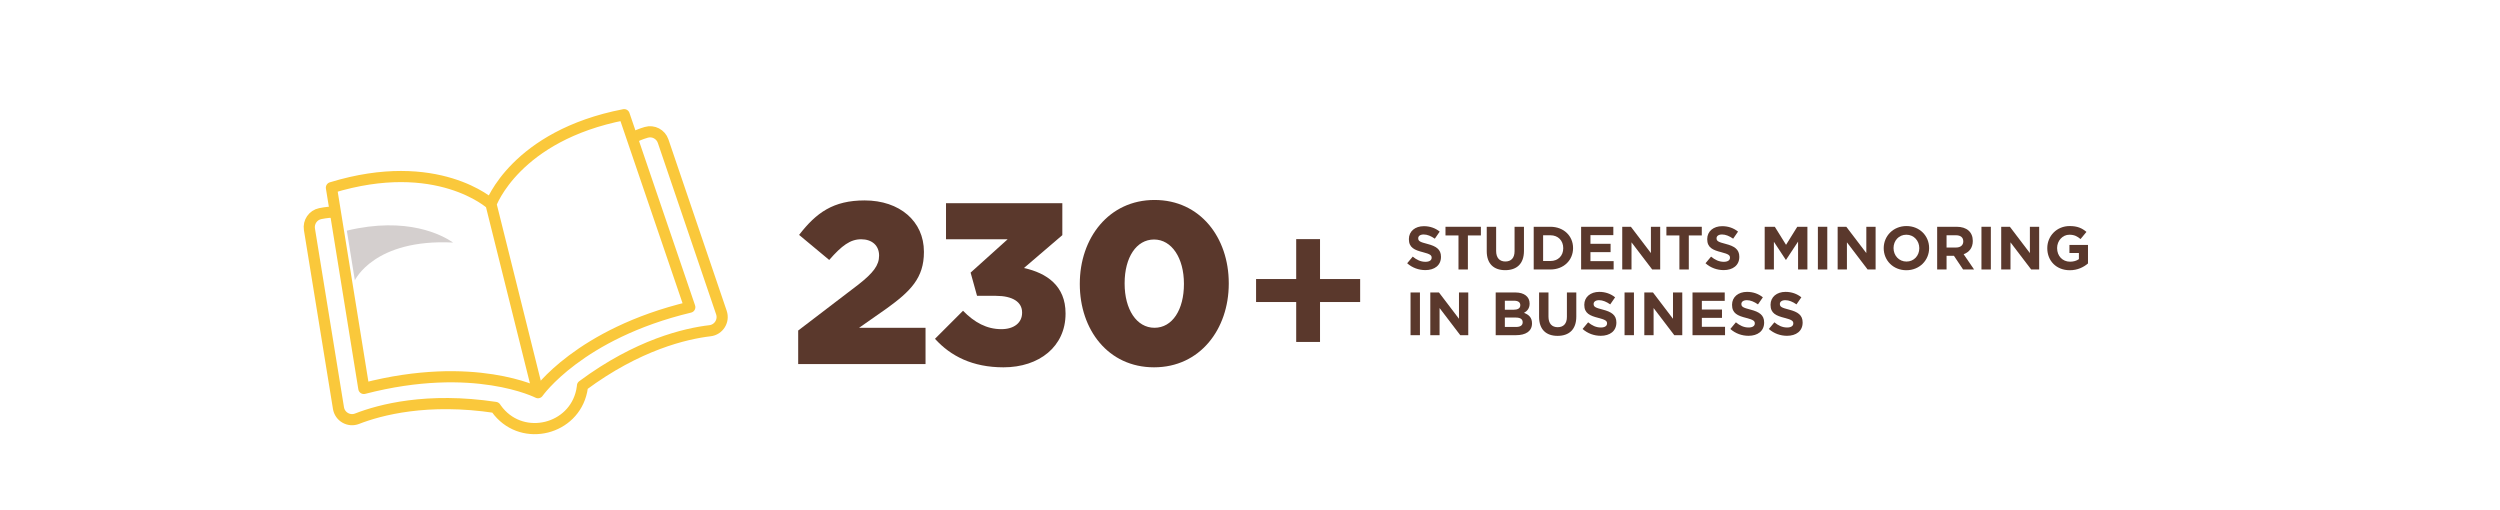
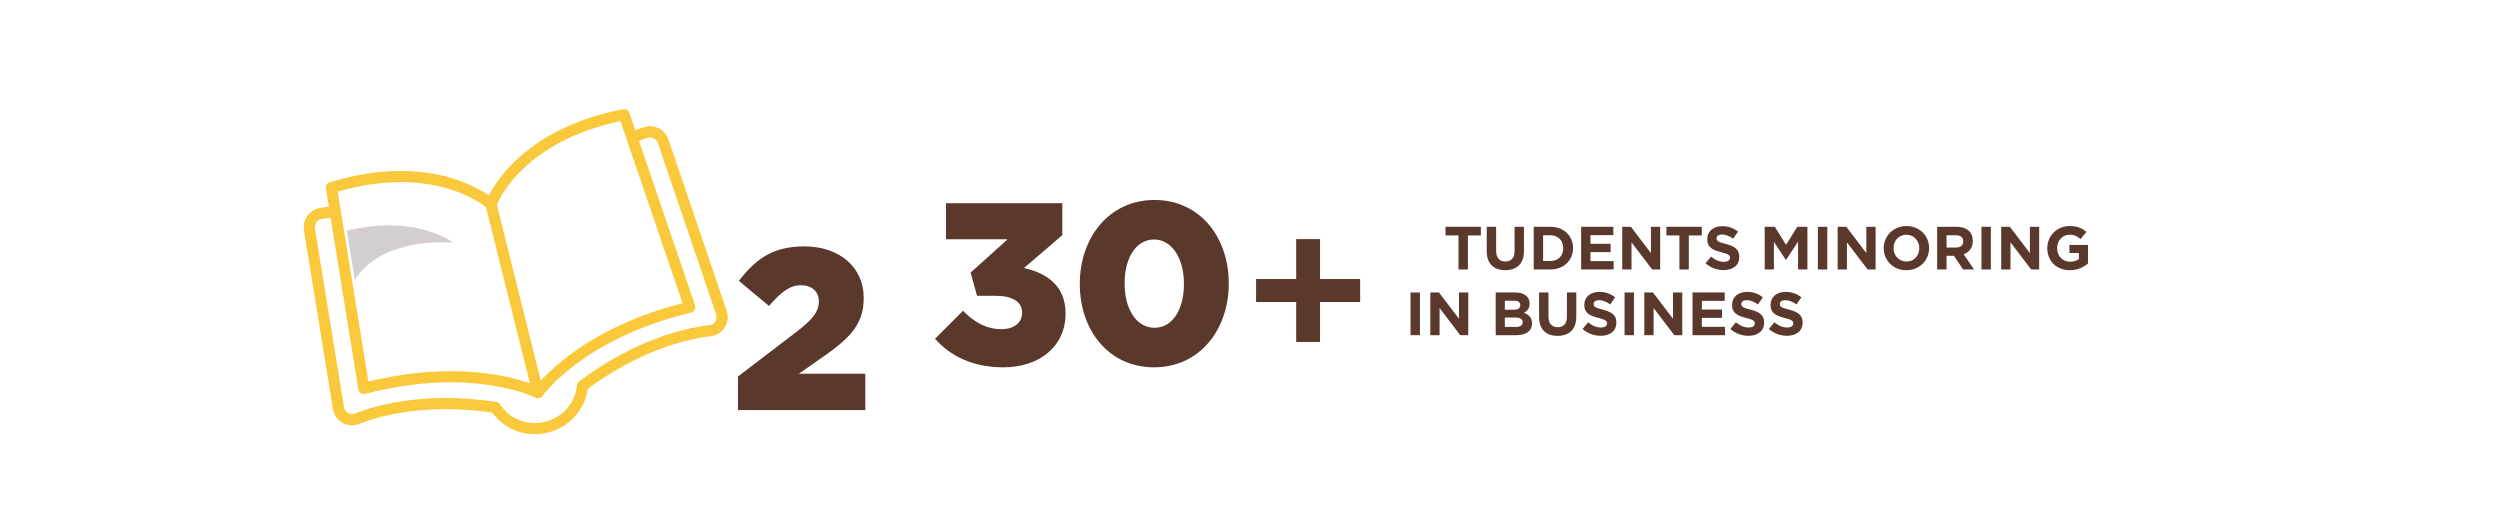
<svg xmlns="http://www.w3.org/2000/svg" id="a" viewBox="0 0 612 124.875">
  <defs>
    <style>.b{fill:#5a382c;}.c{fill:none;stroke:#fac83b;stroke-linecap:round;stroke-linejoin:round;stroke-width:2.731px;}.d{fill:#d4cfce;}</style>
  </defs>
-   <path class="b" d="M195.394,80.915l14.743-11.255c3.658-2.87,5.065-4.727,5.065-7.091,0-2.476-1.745-3.995-4.39-3.995s-4.728,1.52-7.822,5.064l-7.372-6.134c4.221-5.459,8.385-8.441,16.038-8.441,8.61,0,14.519,5.121,14.519,12.55v.112c0,6.303-3.264,9.566-9.116,13.787l-6.753,4.728h16.264v8.891h-31.176v-8.216Z" />
+   <path class="b" d="M195.394,80.915c3.658-2.87,5.065-4.727,5.065-7.091,0-2.476-1.745-3.995-4.39-3.995s-4.728,1.52-7.822,5.064l-7.372-6.134c4.221-5.459,8.385-8.441,16.038-8.441,8.61,0,14.519,5.121,14.519,12.55v.112c0,6.303-3.264,9.566-9.116,13.787l-6.753,4.728h16.264v8.891h-31.176v-8.216Z" />
  <path class="b" d="M228.88,82.942l6.866-6.866c2.813,2.87,5.796,4.502,9.398,4.502,3.095,0,5.064-1.575,5.064-3.995v-.112c0-2.532-2.308-4.052-6.415-4.052h-4.614l-1.576-5.684,9.06-8.16h-15.082v-8.835h28.476v7.822l-9.398,8.047c5.628,1.238,10.185,4.39,10.185,11.086v.112c0,7.991-6.415,13.112-15.193,13.112-7.598,0-12.943-2.758-16.77-6.978Z" />
  <path class="b" d="M264.335,69.548v-.112c0-11.143,7.09-20.484,18.289-20.484s18.177,9.229,18.177,20.371v.113c0,11.142-7.035,20.483-18.289,20.483s-18.177-9.229-18.177-20.371ZM289.827,69.548v-.112c0-6.247-2.982-10.805-7.315-10.805s-7.203,4.389-7.203,10.691v.113c0,6.303,2.926,10.805,7.315,10.805s7.203-4.446,7.203-10.692Z" />
  <path class="b" d="M317.31,58.537h5.832v9.771h9.823v5.628h-9.823v9.773h-5.832v-9.773h-9.823v-5.628h9.823v-9.771Z" />
-   <path class="b" d="M348.914,66.121c-1.584,0-3.182-.553-4.436-1.673l1.359-1.628c.94.776,1.927,1.27,3.122,1.27.94,0,1.509-.374,1.509-.986v-.029c0-.583-.358-.882-2.106-1.33-2.106-.537-3.466-1.12-3.466-3.196v-.03c0-1.897,1.523-3.152,3.66-3.152,1.523,0,2.823.478,3.884,1.33l-1.195,1.732c-.926-.642-1.837-1.03-2.719-1.03-.881,0-1.345.403-1.345.911v.03c0,.686.448.911,2.256,1.374,2.121.553,3.316,1.315,3.316,3.137v.03c0,2.076-1.583,3.241-3.839,3.241Z" />
  <path class="b" d="M359.339,57.636v8.335h-2.301v-8.335h-3.182v-2.122h8.664v2.122h-3.182Z" />
  <path class="b" d="M368.479,66.136c-2.809,0-4.526-1.569-4.526-4.646v-5.976h2.3v5.916c0,1.703.852,2.584,2.256,2.584s2.256-.852,2.256-2.51v-5.99h2.301v5.901c0,3.167-1.778,4.721-4.586,4.721Z" />
  <path class="b" d="M379.53,65.971h-4.078v-10.457h4.078c3.286,0,5.557,2.256,5.557,5.199v.029c0,2.943-2.271,5.229-5.557,5.229ZM382.683,60.743c0-1.852-1.27-3.151-3.152-3.151h-1.777v6.304h1.777c1.882,0,3.152-1.27,3.152-3.122v-.03Z" />
  <path class="b" d="M387.057,65.971v-10.457h7.888v2.047h-5.603v2.121h4.93v2.047h-4.93v2.196h5.677v2.046h-7.962Z" />
  <path class="b" d="M404.458,65.971l-5.064-6.647v6.647h-2.271v-10.457h2.121l4.899,6.439v-6.439h2.272v10.457h-1.957Z" />
  <path class="b" d="M413.418,57.636v8.335h-2.301v-8.335h-3.182v-2.122h8.664v2.122h-3.182Z" />
  <path class="b" d="M421.945,66.121c-1.584,0-3.182-.553-4.436-1.673l1.359-1.628c.94.776,1.927,1.27,3.122,1.27.94,0,1.509-.374,1.509-.986v-.029c0-.583-.358-.882-2.106-1.33-2.106-.537-3.466-1.12-3.466-3.196v-.03c0-1.897,1.523-3.152,3.66-3.152,1.523,0,2.823.478,3.884,1.33l-1.195,1.732c-.926-.642-1.837-1.03-2.719-1.03-.881,0-1.345.403-1.345.911v.03c0,.686.448.911,2.256,1.374,2.121.553,3.316,1.315,3.316,3.137v.03c0,2.076-1.583,3.241-3.839,3.241Z" />
  <path class="b" d="M440.167,65.971v-6.826l-2.942,4.466h-.06l-2.913-4.422v6.782h-2.256v-10.457h2.479l2.749,4.422,2.748-4.422h2.481v10.457h-2.286Z" />
  <path class="b" d="M445.019,65.971v-10.457h2.301v10.457h-2.301Z" />
  <path class="b" d="M457.192,65.971l-5.064-6.647v6.647h-2.271v-10.457h2.121l4.899,6.439v-6.439h2.272v10.457h-1.957Z" />
  <path class="b" d="M466.676,66.151c-3.227,0-5.542-2.405-5.542-5.378v-.03c0-2.973,2.345-5.407,5.571-5.407s5.543,2.405,5.543,5.378v.029c0,2.973-2.346,5.408-5.572,5.408ZM469.843,60.743c0-1.792-1.315-3.286-3.167-3.286s-3.137,1.464-3.137,3.257v.029c0,1.793,1.315,3.287,3.166,3.287,1.853,0,3.138-1.464,3.138-3.257v-.03Z" />
  <path class="b" d="M480.565,65.971l-2.24-3.346h-1.808v3.346h-2.301v-10.457h4.78c2.465,0,3.943,1.3,3.943,3.451v.03c0,1.688-.911,2.748-2.24,3.241l2.555,3.734h-2.689ZM480.61,59.084c0-.985-.688-1.493-1.808-1.493h-2.285v3.002h2.33c1.12,0,1.763-.597,1.763-1.478v-.03Z" />
  <path class="b" d="M485.059,65.971v-10.457h2.301v10.457h-2.301Z" />
  <path class="b" d="M497.232,65.971l-5.064-6.647v6.647h-2.271v-10.457h2.121l4.899,6.439v-6.439h2.272v10.457h-1.957Z" />
  <path class="b" d="M506.671,66.151c-3.257,0-5.497-2.286-5.497-5.378v-.03c0-2.973,2.315-5.407,5.482-5.407,1.882,0,3.018.508,4.107,1.434l-1.448,1.748c-.808-.672-1.524-1.06-2.734-1.06-1.673,0-3.002,1.478-3.002,3.257v.029c0,1.912,1.315,3.316,3.166,3.316.837,0,1.584-.209,2.167-.627v-1.494h-2.316v-1.986h4.542v4.541c-1.076.911-2.555,1.658-4.467,1.658Z" />
  <path class="b" d="M345.299,82.054v-10.457h2.301v10.457h-2.301Z" />
  <path class="b" d="M357.473,82.054l-5.064-6.647v6.647h-2.271v-10.457h2.121l4.899,6.439v-6.439h2.272v10.457h-1.957Z" />
  <path class="b" d="M371.122,82.054h-4.975v-10.457h4.854c2.137,0,3.451,1.062,3.451,2.704v.03c0,1.18-.627,1.837-1.374,2.256,1.21.463,1.957,1.165,1.957,2.569v.029c0,1.912-1.554,2.868-3.914,2.868ZM372.168,74.69c0-.688-.538-1.075-1.509-1.075h-2.272v2.21h2.122c1.016,0,1.658-.328,1.658-1.105v-.029ZM372.75,78.873c0-.702-.522-1.136-1.703-1.136h-2.659v2.301h2.734c1.016,0,1.628-.358,1.628-1.135v-.03Z" />
  <path class="b" d="M381.293,82.219c-2.809,0-4.526-1.569-4.526-4.646v-5.976h2.3v5.916c0,1.703.852,2.584,2.256,2.584s2.256-.852,2.256-2.51v-5.99h2.301v5.901c0,3.167-1.778,4.721-4.586,4.721Z" />
  <path class="b" d="M391.852,82.204c-1.584,0-3.182-.553-4.436-1.673l1.359-1.628c.94.776,1.927,1.27,3.122,1.27.94,0,1.509-.374,1.509-.986v-.029c0-.583-.358-.882-2.106-1.33-2.106-.537-3.466-1.12-3.466-3.196v-.03c0-1.897,1.523-3.152,3.66-3.152,1.523,0,2.823.478,3.884,1.33l-1.195,1.732c-.926-.642-1.837-1.03-2.719-1.03-.881,0-1.345.403-1.345.911v.03c0,.686.448.911,2.256,1.374,2.121.553,3.316,1.315,3.316,3.137v.03c0,2.076-1.583,3.241-3.839,3.241Z" />
  <path class="b" d="M397.69,82.054v-10.457h2.301v10.457h-2.301Z" />
  <path class="b" d="M409.864,82.054l-5.064-6.647v6.647h-2.271v-10.457h2.121l4.899,6.439v-6.439h2.272v10.457h-1.957Z" />
  <path class="b" d="M414.327,82.054v-10.457h7.888v2.047h-5.603v2.121h4.93v2.047h-4.93v2.196h5.677v2.046h-7.962Z" />
  <path class="b" d="M428.023,82.204c-1.584,0-3.182-.553-4.436-1.673l1.359-1.628c.94.776,1.927,1.27,3.122,1.27.94,0,1.509-.374,1.509-.986v-.029c0-.583-.358-.882-2.106-1.33-2.106-.537-3.466-1.12-3.466-3.196v-.03c0-1.897,1.523-3.152,3.66-3.152,1.523,0,2.823.478,3.884,1.33l-1.195,1.732c-.926-.642-1.837-1.03-2.719-1.03-.881,0-1.345.403-1.345.911v.03c0,.686.448.911,2.256,1.374,2.121.553,3.316,1.315,3.316,3.137v.03c0,2.076-1.583,3.241-3.839,3.241Z" />
  <path class="b" d="M437.447,82.204c-1.584,0-3.182-.553-4.436-1.673l1.359-1.628c.94.776,1.927,1.27,3.122,1.27.94,0,1.509-.374,1.509-.986v-.029c0-.583-.358-.882-2.106-1.33-2.106-.537-3.466-1.12-3.466-3.196v-.03c0-1.897,1.523-3.152,3.66-3.152,1.523,0,2.823.478,3.884,1.33l-1.195,1.732c-.926-.642-1.837-1.03-2.719-1.03-.881,0-1.345.403-1.345.911v.03c0,.686.448.911,2.256,1.374,2.121.553,3.316,1.315,3.316,3.137v.03c0,2.076-1.583,3.241-3.839,3.241Z" />
  <path class="c" d="M154.816,33.892c.651-.571,2.043-1.091,3.374-1.491,1.732-.519,3.564.443,4.146,2.155l14.266,41.965c.692,2.035-.662,4.19-2.796,4.441-5.966.702-17.654,3.396-31.211,13.464,0,0-.028.496-.195,1.292-1.99,9.433-14.148,12.464-20.333,5.07-.522-.625-.78-1.05-.78-1.05-16.696-2.524-28.28.584-33.878,2.764-2.002.78-4.208-.487-4.553-2.608l-7.106-43.75c-.291-1.786.877-3.496,2.649-3.851,1.363-.271,2.835-.465,3.679-.267M81.131,45.942c25.942-7.952,39.061,4.021,39.061,4.021l11.511,46.169s-15.645-8.038-42.635-1.038l-7.937-49.151ZM81.131,45.942c25.942-7.952,39.061,4.021,39.061,4.021l11.511,46.169s-15.645-8.038-42.635-1.038l-7.937-49.151ZM152.795,28.074c-26.639,5.158-32.603,21.889-32.603,21.889l11.511,46.169s10.041-14.443,37.158-20.934l-16.067-47.123ZM152.795,28.074c-26.639,5.158-32.603,21.889-32.603,21.889l11.511,46.169s10.041-14.443,37.158-20.934l-16.067-47.123Z" />
  <path class="d" d="M110.92,59.376c-2.637-1.815-11.224-6.469-26.017-2.915l1.964,12.164s4.697-10.217,24.053-9.249" />
</svg>